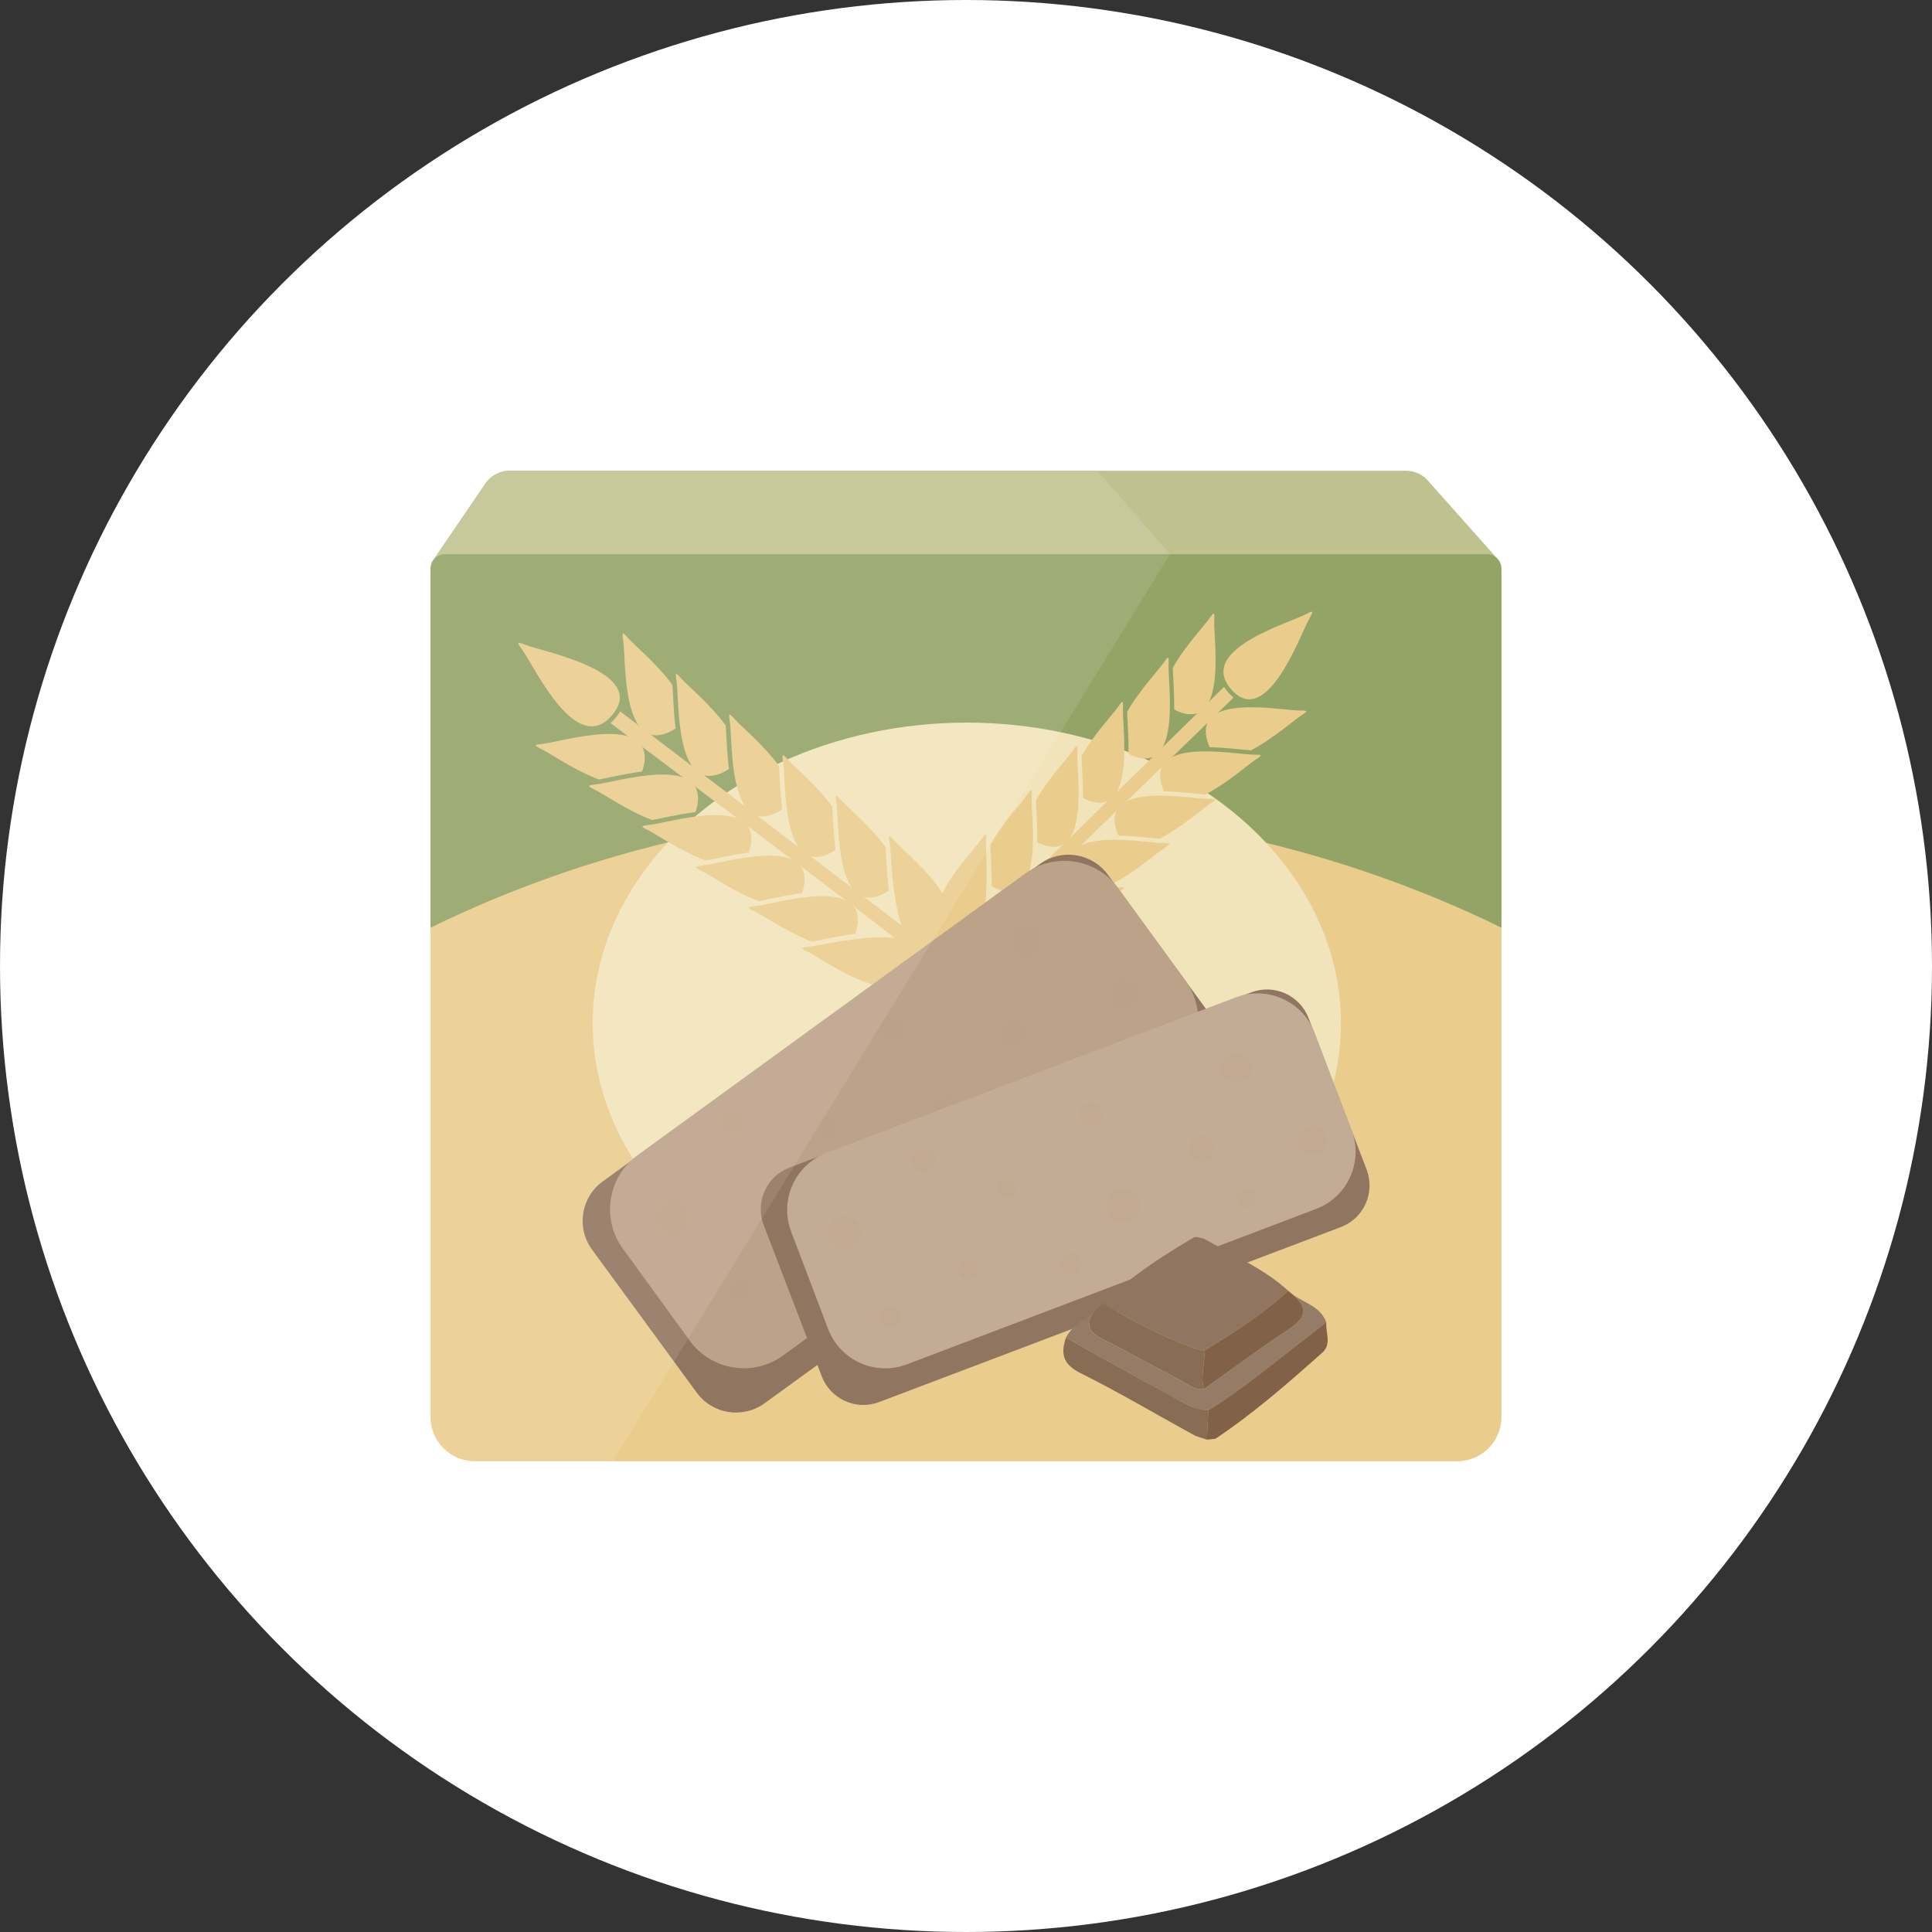
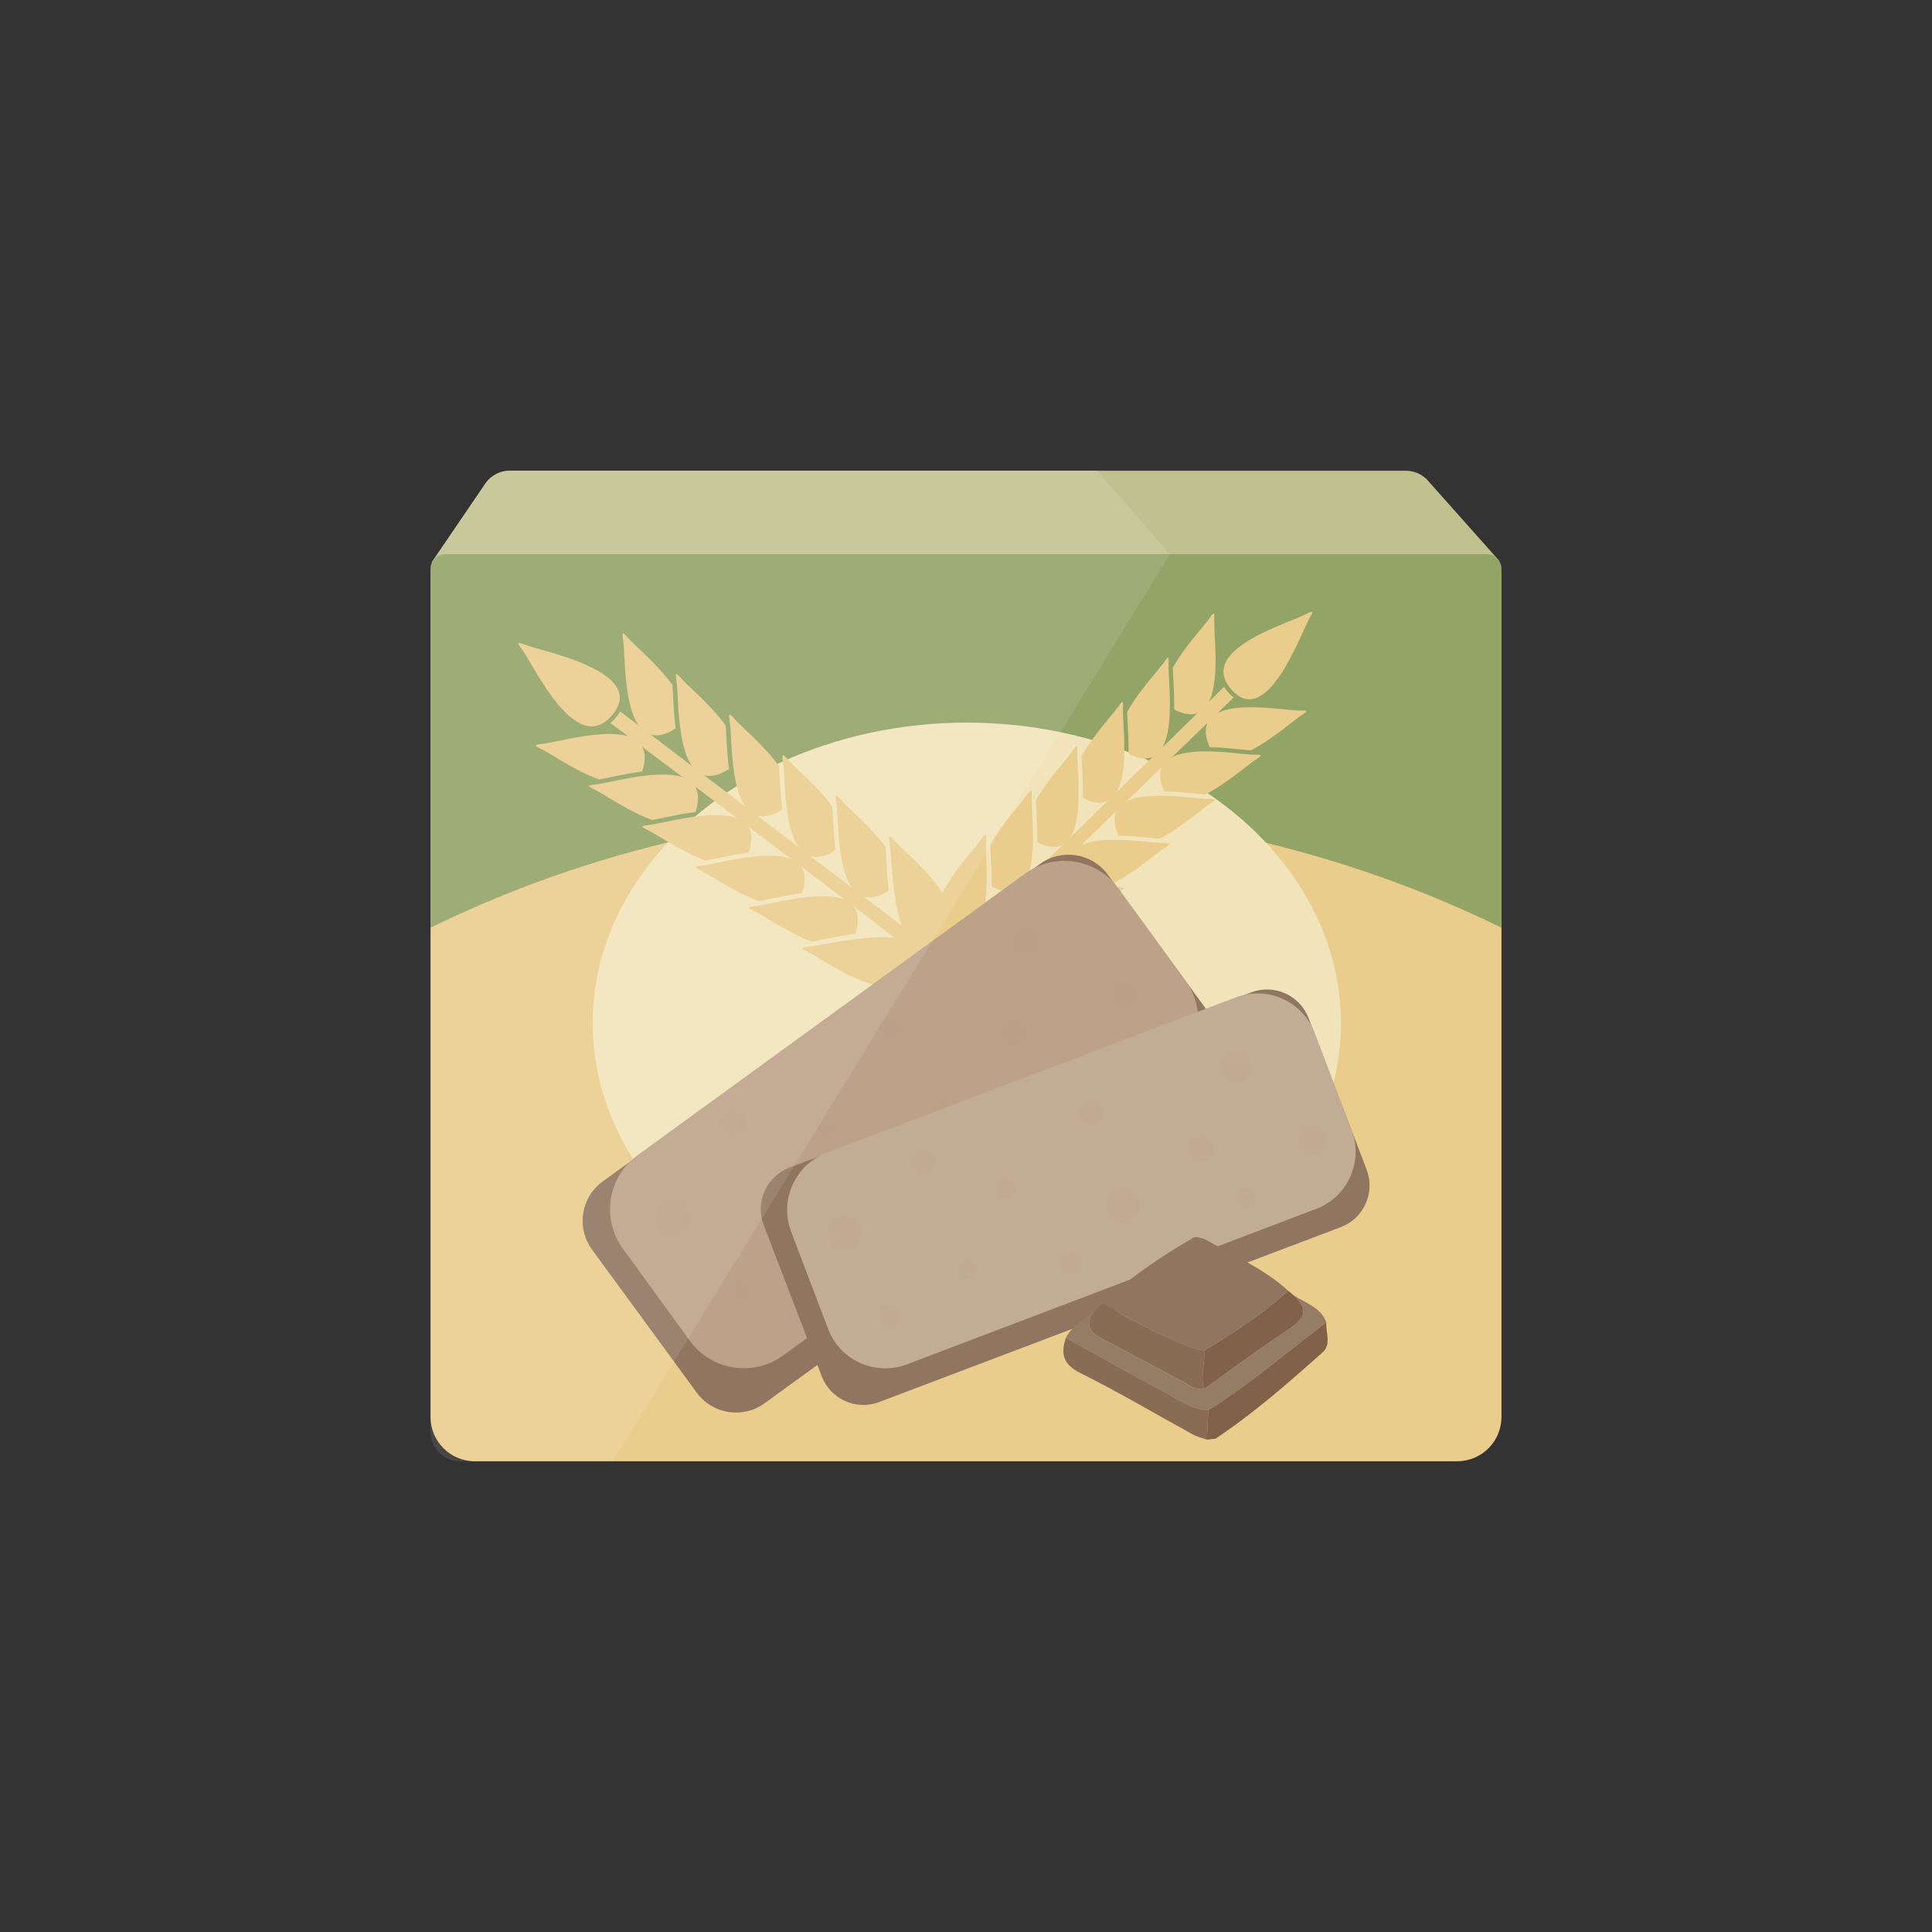
<svg xmlns="http://www.w3.org/2000/svg" version="1.1" x="0px" y="0px" viewBox="0 0 500 500" style="enable-background:new 0 0 500 500;" xml:space="preserve">
  <rect x="0" y="0" width="500" height="500" fill="#333333" stroke="none" />
  <style type="text/css">
	.st0{fill:#F28080;}
	.st1{fill:#EACD8D;}
	.st2{fill:#A9C7C5;}
	.st3{clip-path:url(#SVGID_2_);fill:none;stroke:#D0A494;stroke-width:25.826;stroke-miterlimit:10;}
	.st4{fill:#B9D1D0;}
	.st5{fill:#879AB5;}
	.st6{fill:#887A6D;}
	.st7{fill:#69625A;}
	.st8{fill:#9A8E83;}
	.st9{fill:#585148;}
	.st10{fill:#ACA299;}
	.st11{opacity:0.15;fill:#94B9B6;}
	.st12{fill:#E9CC86;}
	.st13{fill:#E6C372;}
	.st14{fill:#DBAA35;}
	.st15{fill:#F1E4BA;}
	.st16{fill:#E2BB5D;}
	.st17{fill:#F9F9F9;}
	.st18{fill:#BBBE88;}
	.st19{fill:#C4C798;}
	.st20{fill:#7E8FA3;}
	.st21{fill:#73859B;}
	.st22{fill:#C7C99C;}
	.st23{fill:#EFD8A6;}
	.st24{fill-rule:evenodd;clip-rule:evenodd;fill:#B89D83;}
	.st25{fill:#C6B19C;}
	.st26{fill:#CDBAA8;}
	.st27{fill:#B89D83;}
	.st28{fill:none;stroke:#D9DBBD;stroke-width:12.107;stroke-miterlimit:10;}
	.st29{fill:#99A9C0;}
	.st30{fill:#9AA970;}
	.st31{clip-path:url(#SVGID_4_);fill:#E8C880;}
	.st32{opacity:0.15;fill:#788D41;}
	.st33{opacity:0.2;fill:#788D41;}
	.st34{fill:#F17373;}
	.st35{fill:#F06666;}
	.st36{fill:none;stroke:#879AB5;stroke-width:8.648;stroke-linecap:round;stroke-miterlimit:10;}
	.st37{fill:#C3C595;}
	.st38{fill-rule:evenodd;clip-rule:evenodd;fill:#C99683;}
	.st39{fill-rule:evenodd;clip-rule:evenodd;fill:#C58F7B;}
	.st40{fill-rule:evenodd;clip-rule:evenodd;fill:#BE816A;}
	.st41{fill:#AE645F;}
	.st42{fill:#9DBFDA;}
	.st43{fill:#A8C6DE;}
	.st44{fill:#F9F4E3;}
	.st45{fill:#EDD399;}
	.st46{fill:#C79491;}
	.st47{fill:none;stroke:#92B8D6;stroke-width:7.115;stroke-linecap:round;stroke-miterlimit:10;}
	.st48{fill:#C28B87;}
	.st49{fill:none;stroke:#BFD6EB;stroke-width:7.115;stroke-linecap:round;stroke-miterlimit:10;}
	.st50{fill-rule:evenodd;clip-rule:evenodd;fill:#C28873;}
	.st51{fill-rule:evenodd;clip-rule:evenodd;fill:#D4AB9C;}
	.st52{fill:#B7735A;}
	.st53{fill-rule:evenodd;clip-rule:evenodd;fill:#CD9D8B;}
	.st54{fill-rule:evenodd;clip-rule:evenodd;fill:#D7B2A4;}
	.st55{fill:#DFB249;}
	.st56{fill:#E8C880;}
	.st57{fill:#F8F1DC;}
	.st58{fill-rule:evenodd;clip-rule:evenodd;fill:#C6D9CE;}
	.st59{fill-rule:evenodd;clip-rule:evenodd;fill:#887A6D;}
	.st60{fill:none;stroke:#F06666;stroke-width:7.638;stroke-miterlimit:10;}
	.st61{fill:#BED4E6;}
	.st62{fill:#FFFFFF;}
	.st63{fill:none;stroke:#879AB5;stroke-width:11.431;stroke-linecap:round;stroke-miterlimit:10;}
	.st64{fill:none;stroke:#EACD8D;stroke-width:11.609;stroke-miterlimit:10;}
	.st65{opacity:0.25;fill:#E4BF67;}
	.st66{fill:#F4EBCB;}
	.st67{fill:#79ADC7;}
	.st68{fill:#8BB8CE;}
	.st69{fill:#9DC3D6;}
	.st70{fill:#AFCEDD;}
	.st71{fill:#AFBBCD;}
	.st72{fill:#B7C2D3;}
	.st73{fill:none;stroke:#DEDFB3;stroke-width:5.421;stroke-linecap:round;stroke-miterlimit:10;}
	.st74{fill:#BCA289;}
	.st75{fill:#D9C5AE;}
	.st76{fill:#D7C2AA;}
	.st77{fill:#EBD093;}
	.st78{fill:#C58F7B;}
	.st79{fill:#BE816A;}
	.st80{fill:#7B8CA1;}
	.st81{fill:none;stroke:#8D9FB9;stroke-width:1.857;stroke-linecap:round;stroke-miterlimit:10;}
	.st82{fill:none;stroke:#8D9FB9;stroke-width:2.252;stroke-linecap:round;stroke-miterlimit:10;}
	.st83{fill:none;stroke:#9A3D37;stroke-width:12.478;stroke-linecap:round;stroke-linejoin:round;stroke-miterlimit:10;}
	.st84{fill-rule:evenodd;clip-rule:evenodd;fill:#EE5D5F;}
	.st85{fill-rule:evenodd;clip-rule:evenodd;fill:#F06666;}
	.st86{fill:#B4B77B;}
	.st87{fill:#D7E4DD;}
	.st88{fill:#B4CECC;}
	.st89{fill:#E2ECE6;}
	.st90{fill:#FBF7EA;}
	.st91{opacity:0.1;fill:#3C8287;}
	.st92{fill:#C7927E;}
	.st93{fill:#C28873;}
	.st94{fill:#D4AB9C;}
	.st95{fill:none;stroke:#788D41;stroke-width:16.719;stroke-linecap:round;stroke-miterlimit:10;}
	.st96{fill:#8C9E5D;}
	.st97{fill:#81954E;}
	.st98{fill:none;stroke:#788D41;stroke-width:7.387;stroke-linecap:round;stroke-miterlimit:10;}
	.st99{fill:none;stroke:#B36D69;stroke-width:9.151;stroke-linecap:round;stroke-miterlimit:10;}
	.st100{fill:#EF5959;}
	.st101{fill:#FCE5E5;}
	.st102{fill:#FDF9F2;}
	.st103{fill:#F48C8C;}
	.st104{fill:#AFCAC8;}
	.st105{fill:#BFD5D3;}
	.st106{fill:#CFDFDE;}
	.st107{fill:none;}
	.st108{fill:#E0B753;}
	.st109{fill:#93A467;}
	.st110{fill-rule:evenodd;clip-rule:evenodd;fill:#F28080;}
	.st111{fill-rule:evenodd;clip-rule:evenodd;fill:#EF5959;}
	.st112{fill-rule:evenodd;clip-rule:evenodd;fill:#F17373;}
	.st113{fill:#BFC28F;}
	.st114{fill-rule:evenodd;clip-rule:evenodd;fill:#EACD8D;}
	.st115{fill:#907660;}
	.st116{opacity:0.3;}
	.st117{fill:#C3AC96;}
	.st118{opacity:0.2;}
	.st119{fill:#957C67;}
	.st120{fill:#886C54;}
	.st121{fill:#816249;}
	.st122{fill:#988F4D;}
	.st123{opacity:0.1;fill:#FFFFFF;}
	.st124{clip-path:url(#SVGID_6_);fill:none;stroke:#D0A494;stroke-width:25.826;stroke-miterlimit:10;}
	.st125{fill:#92B8D6;}
	.st126{fill:#BFD6EB;}
	.st127{fill:#9A3D37;}
	.st128{fill:#D9DBBD;}
	.st129{clip-path:url(#SVGID_8_);}
	.st130{opacity:0.15;}
	.st131{fill:#788D41;}
	.st132{fill:#DEDFB3;}
	.st133{fill:#8D9FB9;}
</style>
  <g id="Übersicht_Wandern">
</g>
  <g id="Kreise">
-     <circle class="st62" cx="250" cy="250" r="250" />
-   </g>
+     </g>
  <g id="Elemente">
    <g>
      <path class="st113" d="M363.85,121.83H131.91c-2.37,0-4.61,1.11-6.06,2.99l-14.13,20.74l276.25-0.46l-18.69-21.01    C367.85,122.65,365.89,121.83,363.85,121.83z" />
      <path class="st22" d="M283.98,121.83H131.91c-2.37,0-4.61,1.11-6.06,2.99l-14.13,20.74l191.05-2.15L283.98,121.83z" />
      <g>
        <path class="st1" d="M377.12,378.17H122.88c-6.33,0-11.46-5.13-11.46-11.46V149.15c0-3.17,2.57-5.73,5.73-5.73h265.7     c3.17,0,5.73,2.57,5.73,5.73V366.7C388.58,373.04,383.45,378.17,377.12,378.17z" />
      </g>
      <path class="st109" d="M250,208.9c50.87,0,98.35,11.43,138.58,31.2v-92.87c0-2.11-1.71-3.82-3.82-3.82H115.23    c-2.11,0-3.82,1.71-3.82,3.82v92.87C151.65,220.33,199.13,208.9,250,208.9z" />
      <ellipse class="st15" cx="250.21" cy="264.79" rx="96.83" ry="77.78" />
      <path class="st107" d="M257.78,206.79c0,0.2,0,0.39,0,0.59" />
      <g>
        <path class="st114" d="M209.16,246.37c2.03,0.99,8.65,5.58,14.78,7.83c0.4-0.07,12.89,6.17,15.3-3.86     c2.04-12.97-24.78-5.9-29.79-5.37C207.08,245.23,207.07,245.36,209.16,246.37z" />
        <path class="st114" d="M195.36,235.88c2.05,0.98,8.65,5.57,14.78,7.82c0.4-0.07,0.79-0.14,1.18-0.22c0.97-0.2,1.95-0.4,2.92-0.6     c2.35-0.48,4.71-0.94,7.09-1.24c0.25-0.6,0.43-1.28,0.56-2.06c2.04-12.98-21.22-5.64-26.23-5.1     C193.29,234.73,193.28,234.87,195.36,235.88z" />
        <path class="st114" d="M181.57,225.38c2.03,0.99,8.65,5.57,14.78,7.83c0.4-0.07,0.79-0.15,1.18-0.23c0.97-0.19,1.95-0.4,2.92-0.6     c2.35-0.48,4.71-0.93,7.09-1.23c0.24-0.6,0.44-1.27,0.56-2.07c2.04-12.97-21.22-5.63-26.23-5.1     C179.5,224.24,179.49,224.38,181.57,225.38z" />
        <path class="st114" d="M167.79,214.89c2.03,0.99,8.65,5.57,14.78,7.82c0.39-0.06,0.79-0.14,1.17-0.22     c0.98-0.19,1.96-0.4,2.93-0.61c2.34-0.47,4.71-0.93,7.08-1.23c0.25-0.6,0.44-1.28,0.57-2.06c2.04-12.97-21.23-5.64-26.23-5.1     C165.7,213.74,165.7,213.88,167.79,214.89z" />
        <path class="st114" d="M153.99,204.39c2.04,0.99,8.65,5.58,14.79,7.83c0.4-0.07,0.78-0.14,1.17-0.22c0.98-0.2,1.95-0.4,2.93-0.61     c2.34-0.48,4.7-0.93,7.08-1.23c0.25-0.6,0.44-1.28,0.56-2.06c2.04-12.98-21.22-5.64-26.23-5.1     C151.92,203.25,151.9,203.39,153.99,204.39z" />
        <path class="st114" d="M140.21,193.9c2.02,0.99,8.64,5.57,14.78,7.82c0.39-0.07,0.78-0.14,1.17-0.21     c0.97-0.2,1.95-0.41,2.93-0.61c2.34-0.48,4.7-0.93,7.08-1.23c0.24-0.6,0.43-1.29,0.56-2.07c2.04-12.98-21.22-5.64-26.23-5.1     C138.13,192.76,138.12,192.89,140.21,193.9z" />
        <path class="st114" d="M136.11,166.94c4.38,1.69,31.8,6.93,22.31,18.13c-9.32,11.02-20.07-12.56-23.26-16.89     C133.65,166.13,133.76,166.03,136.11,166.94z" />
        <path class="st114" d="M160.51,184.11L160.51,184.11l85.31,64.91c0.9,2.06,2.17,3.85,3.99,4.75c0.99,0.49,2.02,0.65,3.06,0.61     l-2.22,3.22c-0.19-1.11-0.64-2.16-1.44-3.06c-1.43-1.61-3.67-2.35-6.07-2.65l-6.29-4.78c-0.19-1.12-78.85-59.98-78.85-59.98     c0.46-0.4,0.9-0.85,1.29-1.33C159.76,185.27,160.17,184.7,160.51,184.11L160.51,184.11z" />
        <path class="st114" d="M231.54,217.63c1.48,1.69,7.66,6.83,11.44,12.11c0.04,0.39,8.24,10.63-0.1,15.89     c-12.17,5.28-11.87-22.45-12.62-27.37C229.89,215.93,230.02,215.89,231.54,217.63z" />
        <path class="st114" d="M217.75,207.13c1.48,1.7,7.66,6.84,11.44,12.13c0.03,0.38,0.06,0.79,0.08,1.17     c0.06,0.98,0.11,1.97,0.16,2.95c0.13,2.37,0.3,4.73,0.61,7.08c-0.52,0.39-1.14,0.74-1.88,1.07     c-12.17,5.28-10.94-18.83-11.69-23.76C216.1,205.44,216.23,205.4,217.75,207.13z" />
        <path class="st114" d="M203.96,196.64c1.48,1.7,7.66,6.83,11.43,12.11c0.04,0.39,0.07,0.8,0.09,1.18     c0.06,0.98,0.11,1.97,0.16,2.94c0.13,2.37,0.29,4.74,0.6,7.09c-0.52,0.39-1.13,0.74-1.87,1.07     c-12.17,5.27-10.94-18.84-11.7-23.76C202.3,194.95,202.44,194.9,203.96,196.64z" />
        <path class="st114" d="M190.17,186.14c1.48,1.7,7.65,6.84,11.43,12.12c0.04,0.38,0.06,0.79,0.09,1.18     c0.06,0.98,0.1,1.96,0.15,2.94c0.14,2.37,0.3,4.74,0.61,7.09c-0.52,0.38-1.13,0.74-1.87,1.06c-12.17,5.28-10.94-18.83-11.7-23.75     C188.51,184.45,188.64,184.41,190.17,186.14z" />
        <path class="st114" d="M176.37,175.65c1.48,1.7,7.66,6.83,11.44,12.12c0.04,0.39,0.06,0.8,0.08,1.18     c0.06,0.98,0.11,1.97,0.16,2.95c0.13,2.36,0.3,4.73,0.61,7.08c-0.52,0.39-1.14,0.74-1.87,1.07     c-12.17,5.28-10.95-18.84-11.7-23.76C174.72,173.96,174.85,173.92,176.37,175.65z" />
        <path class="st114" d="M162.58,165.16c1.48,1.7,7.66,6.83,11.44,12.12c0.03,0.39,0.06,0.8,0.08,1.18     c0.05,0.98,0.09,1.96,0.15,2.94c0.13,2.38,0.29,4.74,0.61,7.09c-0.53,0.38-1.14,0.74-1.88,1.06     c-12.17,5.28-10.94-18.83-11.7-23.75C160.94,163.46,161.07,163.42,162.58,165.16z" />
      </g>
      <g>
        <path class="st114" d="M253.92,217.28c-1.22,1.77-6.47,7.31-9.45,12.74c0.01,0.38-7.63,11.21,1.44,14.9     c11.88,3.77,9.07-22.4,9.28-27.18C255.28,215.49,255.16,215.46,253.92,217.28z" />
        <path class="st114" d="M265.73,205.83c-1.21,1.78-6.46,7.32-9.44,12.74c0.01,0.38,0.02,0.76,0.04,1.14     c0.05,0.94,0.1,1.88,0.14,2.82c0.12,2.28,0.21,4.55,0.15,6.83c0.52,0.32,1.14,0.59,1.85,0.82c11.89,3.77,8.31-19.1,8.53-23.87     C267.1,204.05,266.97,204.02,265.73,205.83z" />
        <path class="st114" d="M277.54,194.4c-1.22,1.77-6.46,7.32-9.45,12.74c0.01,0.38,0.03,0.77,0.05,1.14     c0.04,0.94,0.1,1.88,0.14,2.82c0.12,2.28,0.2,4.55,0.15,6.83c0.53,0.31,1.13,0.59,1.86,0.82c11.88,3.77,8.31-19.1,8.52-23.88     C278.9,192.62,278.78,192.59,277.54,194.4z" />
        <path class="st114" d="M289.35,182.96c-1.22,1.77-6.46,7.32-9.44,12.74c0,0.38,0.02,0.76,0.04,1.13     c0.04,0.95,0.09,1.89,0.15,2.83c0.11,2.26,0.2,4.55,0.15,6.82c0.52,0.32,1.13,0.59,1.85,0.83c11.88,3.77,8.32-19.1,8.52-23.88     C290.72,181.17,290.59,181.15,289.35,182.96z" />
        <path class="st114" d="M301.16,171.52c-1.22,1.78-6.47,7.31-9.45,12.75c0.01,0.38,0.02,0.75,0.04,1.13     c0.05,0.95,0.1,1.88,0.15,2.83c0.12,2.27,0.2,4.54,0.15,6.82c0.52,0.32,1.13,0.59,1.85,0.82c11.89,3.77,8.32-19.1,8.53-23.87     C302.52,169.73,302.4,169.71,301.16,171.52z" />
        <path class="st114" d="M312.97,160.09c-1.21,1.76-6.46,7.31-9.44,12.74c0.01,0.37,0.02,0.76,0.03,1.13     c0.05,0.94,0.1,1.88,0.15,2.83c0.12,2.27,0.2,4.54,0.15,6.82c0.53,0.31,1.14,0.59,1.86,0.82c11.89,3.77,8.32-19.09,8.52-23.88     C314.34,158.3,314.21,158.27,312.97,160.09z" />
        <path class="st114" d="M338.85,160.09c-2.21,3.87-11.04,28.83-20.19,18.34c-9-10.31,14.65-17.03,19.16-19.41     C339.95,157.9,340.03,158.02,338.85,160.09z" />
        <path class="st114" d="M319.25,180.53L319.25,180.53l-73.05,70.76c-2.06,0.55-3.92,1.48-5.03,3.07c-0.6,0.86-0.9,1.8-1.01,2.78     l-2.7-2.54c1.07-0.02,2.12-0.29,3.08-0.91c1.72-1.11,2.73-3.11,3.35-5.31l5.38-5.21c1.08-0.02,67.51-65.4,67.51-65.4     c0.31,0.49,0.67,0.96,1.06,1.4C318.28,179.66,318.75,180.13,319.25,180.53L319.25,180.53z" />
        <path class="st114" d="M277.68,242.37c-1.79,1.15-7.5,6.21-12.99,9c-0.37-0.02-11.15,6.21-14.89-2.36     c-3.21-12.17,22.75-7.93,27.47-7.94C279.5,241.06,279.53,241.19,277.68,242.37z" />
        <path class="st114" d="M289.5,230.93c-1.8,1.15-7.51,6.21-13.01,9c-0.36-0.03-0.75-0.06-1.11-0.1c-0.93-0.08-1.87-0.18-2.79-0.27     c-2.24-0.21-4.48-0.39-6.73-0.44c-0.29-0.54-0.53-1.18-0.73-1.92c-3.21-12.17,19.22-7.57,23.95-7.58     C291.32,229.63,291.34,229.75,289.5,230.93z" />
        <path class="st114" d="M301.3,219.49c-1.8,1.15-7.5,6.21-12.99,8.99c-0.37-0.02-0.76-0.05-1.12-0.09     c-0.93-0.08-1.87-0.18-2.78-0.27c-2.25-0.22-4.49-0.4-6.74-0.45c-0.29-0.54-0.54-1.17-0.73-1.91     c-3.21-12.17,19.23-7.57,23.96-7.59C303.13,218.18,303.15,218.32,301.3,219.49z" />
        <path class="st114" d="M313.12,208.06c-1.8,1.15-7.51,6.2-13,8.99c-0.37-0.02-0.74-0.06-1.12-0.09     c-0.93-0.08-1.85-0.18-2.78-0.27c-2.25-0.21-4.49-0.4-6.74-0.44c-0.28-0.54-0.54-1.17-0.73-1.9     c-3.21-12.17,19.22-7.57,23.95-7.59C314.94,206.75,314.96,206.87,313.12,208.06z" />
        <path class="st114" d="M324.93,196.61c-1.8,1.15-7.5,6.21-13,9c-0.37-0.02-0.75-0.06-1.12-0.1c-0.93-0.08-1.87-0.18-2.79-0.27     c-2.24-0.21-4.48-0.39-6.73-0.44c-0.29-0.54-0.53-1.18-0.73-1.91c-3.21-12.17,19.23-7.58,23.96-7.59     C326.75,195.31,326.76,195.44,324.93,196.61z" />
        <path class="st114" d="M336.73,185.18c-1.8,1.15-7.5,6.21-13,9c-0.37-0.03-0.75-0.06-1.12-0.09c-0.93-0.09-1.85-0.19-2.78-0.27     c-2.25-0.22-4.49-0.4-6.74-0.44c-0.28-0.55-0.53-1.18-0.72-1.91c-3.21-12.17,19.22-7.57,23.95-7.59     C338.56,183.87,338.58,184,336.73,185.18z" />
      </g>
      <g>
        <g>
          <path class="st115" d="M197.88,363.16l113.16-82.1c5.63-4.09,6.88-11.97,2.79-17.6l-27.11-37.07      c-4.09-5.63-11.97-6.88-17.6-2.79l-113.14,82.16c-5.63,4.09-6.88,11.97-2.79,17.6l27.09,37.01      C184.37,366.01,192.25,367.25,197.88,363.16z" />
          <path class="st74" d="M202.67,350.79l100.28-72.87c7.73-5.62,9.44-16.44,3.83-24.17l-17.32-23.83      c-5.62-7.73-16.44-9.44-24.17-3.83l-100.28,72.87c-7.73,5.62-9.44,16.44-3.83,24.17l17.32,23.83      C184.12,354.7,194.94,356.41,202.67,350.79z" />
        </g>
        <g class="st116">
          <circle class="st27" cx="262.14" cy="267.34" r="3.49" />
          <circle class="st27" cx="245.66" cy="288.01" r="4.55" />
          <circle class="st27" cx="277.62" cy="277.09" r="2.57" />
          <circle class="st27" cx="236.03" cy="307.07" r="2.87" />
          <circle class="st27" cx="265.64" cy="243.46" r="4.15" />
          <circle class="st27" cx="230.63" cy="266.16" r="3.16" />
          <circle class="st27" cx="290.9" cy="257.13" r="3.95" />
          <circle class="st27" cx="213.61" cy="291.82" r="2.57" />
          <circle class="st27" cx="174.08" cy="315.12" r="4.55" />
          <circle class="st27" cx="191.81" cy="334.07" r="2.87" />
          <circle class="st27" cx="189.78" cy="290.39" r="3.16" />
          <circle class="st27" cx="209.22" cy="315.94" r="2.57" />
        </g>
      </g>
      <g>
        <g>
          <path class="st115" d="M227.52,362.85l119.49-45.28c5.95-2.26,8.94-8.91,6.68-14.86l-15.02-39.2      c-2.26-5.95-8.91-8.94-14.86-6.68l-119.49,45.34c-5.95,2.26-8.94,8.91-6.68,14.86l15.02,39.14      C214.93,362.12,221.58,365.11,227.52,362.85z" />
          <path class="st117" d="M234.71,353.09l105.91-40.23c8.17-3.1,12.27-12.23,9.17-20.4l-9.56-25.17      c-3.1-8.17-12.23-12.27-20.4-9.17l-105.91,40.23c-8.17,3.1-12.27,12.23-9.17,20.4l9.56,25.17      C217.41,352.09,226.55,356.19,234.71,353.09z" />
        </g>
        <g class="st118">
          <circle class="st27" cx="310.83" cy="297.29" r="3.3" />
          <circle class="st27" cx="290.65" cy="312.07" r="4.3" />
          <circle class="st27" cx="322.53" cy="310.03" r="2.43" />
          <circle class="st27" cx="277.13" cy="327.07" r="2.71" />
          <circle class="st27" cx="319.94" cy="276.37" r="3.93" />
          <circle class="st27" cx="282.36" cy="288.39" r="2.99" />
          <circle class="st27" cx="339.61" cy="295.11" r="3.74" />
          <circle class="st27" cx="260.46" cy="307.59" r="2.43" />
          <circle class="st27" cx="218.6" cy="319.05" r="4.3" />
          <circle class="st27" cx="230.07" cy="340.75" r="2.71" />
          <circle class="st27" cx="239.06" cy="300.38" r="2.99" />
          <circle class="st27" cx="250.47" cy="328.52" r="2.43" />
        </g>
      </g>
      <g>
        <g>
          <path class="st115" d="M285.37,337.33c7.04-6.82,15.17-12.15,23.58-17.07c0.6-0.35,1.73,0.19,2.62,0.32      c0.43,0.23,0.87,0.45,1.29,0.7c6.99,4,14.48,7.22,20.51,12.76c-6.6,6.08-14.1,10.9-21.75,15.51c-1.07-0.26-2.18-0.41-3.19-0.8      C300.4,345.63,292.77,341.71,285.37,337.33z" />
          <path class="st119" d="M275.86,346.2c1.59-3.17,4.78-4.58,7.34-6.69c-2.93,4.07-0.5,5.77,2.99,7.5      c6.4,3.17,12.58,6.78,18.95,10.01c2.03,1.03,3.85,2.87,6.46,2.46c7.07-5.03,14.02-10.25,21.26-15.03      c4.03-2.66,6.55-5.04,1.93-9.23c3.07,2.01,6.96,3.03,8.45,6.96c-1.39,1.1-2.77,2.21-4.18,3.28      c-8.7,6.63-17.04,13.73-26.36,19.53c-4.43-0.19-7.87-2.85-11.54-4.8C292.67,355.65,284.29,350.88,275.86,346.2z" />
          <path class="st120" d="M311.61,359.47c-2.61,0.41-4.43-1.43-6.46-2.46c-6.38-3.22-12.56-6.83-18.95-10.01      c-3.49-1.73-5.92-3.43-2.99-7.5c0.72-0.73,1.45-1.46,2.17-2.18c7.39,4.39,15.02,8.3,23.05,11.41c1.02,0.39,2.13,0.54,3.19,0.8      C311.96,352.85,310.52,356.16,311.61,359.47z" />
          <path class="st120" d="M275.86,346.2c8.43,4.67,16.81,9.45,25.32,13.98c3.67,1.95,7.11,4.61,11.54,4.8      c-0.12,2.54-0.24,5.07-0.36,7.61c-1.19-0.42-2.46-0.7-3.56-1.3c-9.73-5.33-19.27-11.01-29.19-15.94      C275.08,353.1,274.46,350.33,275.86,346.2z" />
          <path class="st121" d="M312.35,372.59c0.12-2.54,0.24-5.07,0.36-7.61c9.32-5.79,17.66-12.9,26.36-19.53      c1.41-1.07,2.79-2.19,4.18-3.28c-0.23,2.64,1.44,5.68-0.98,7.84c-8.87,7.9-17.8,15.73-27.72,22.34      C313.82,372.43,313.08,372.51,312.35,372.59z" />
          <path class="st121" d="M333.37,334.04c0.48,0.39,0.96,0.79,1.43,1.18c4.62,4.19,2.1,6.57-1.93,9.23      c-7.24,4.78-14.19,9.99-21.26,15.03c-1.09-3.31,0.35-6.62,0.01-9.93C319.27,344.93,326.77,340.11,333.37,334.04z" />
          <path class="st122" d="M294.65,332.58c0,0,0.01,0.01,0.01,0.01C294.66,332.59,294.65,332.58,294.65,332.58z" />
        </g>
      </g>
      <path class="st123" d="M302.77,143.42H115.23c-2.11,0-3.82,1.71-3.82,3.82v223.3c0,4.22,3.42,7.63,7.63,7.63h39.55L302.77,143.42z    " />
    </g>
  </g>
</svg>